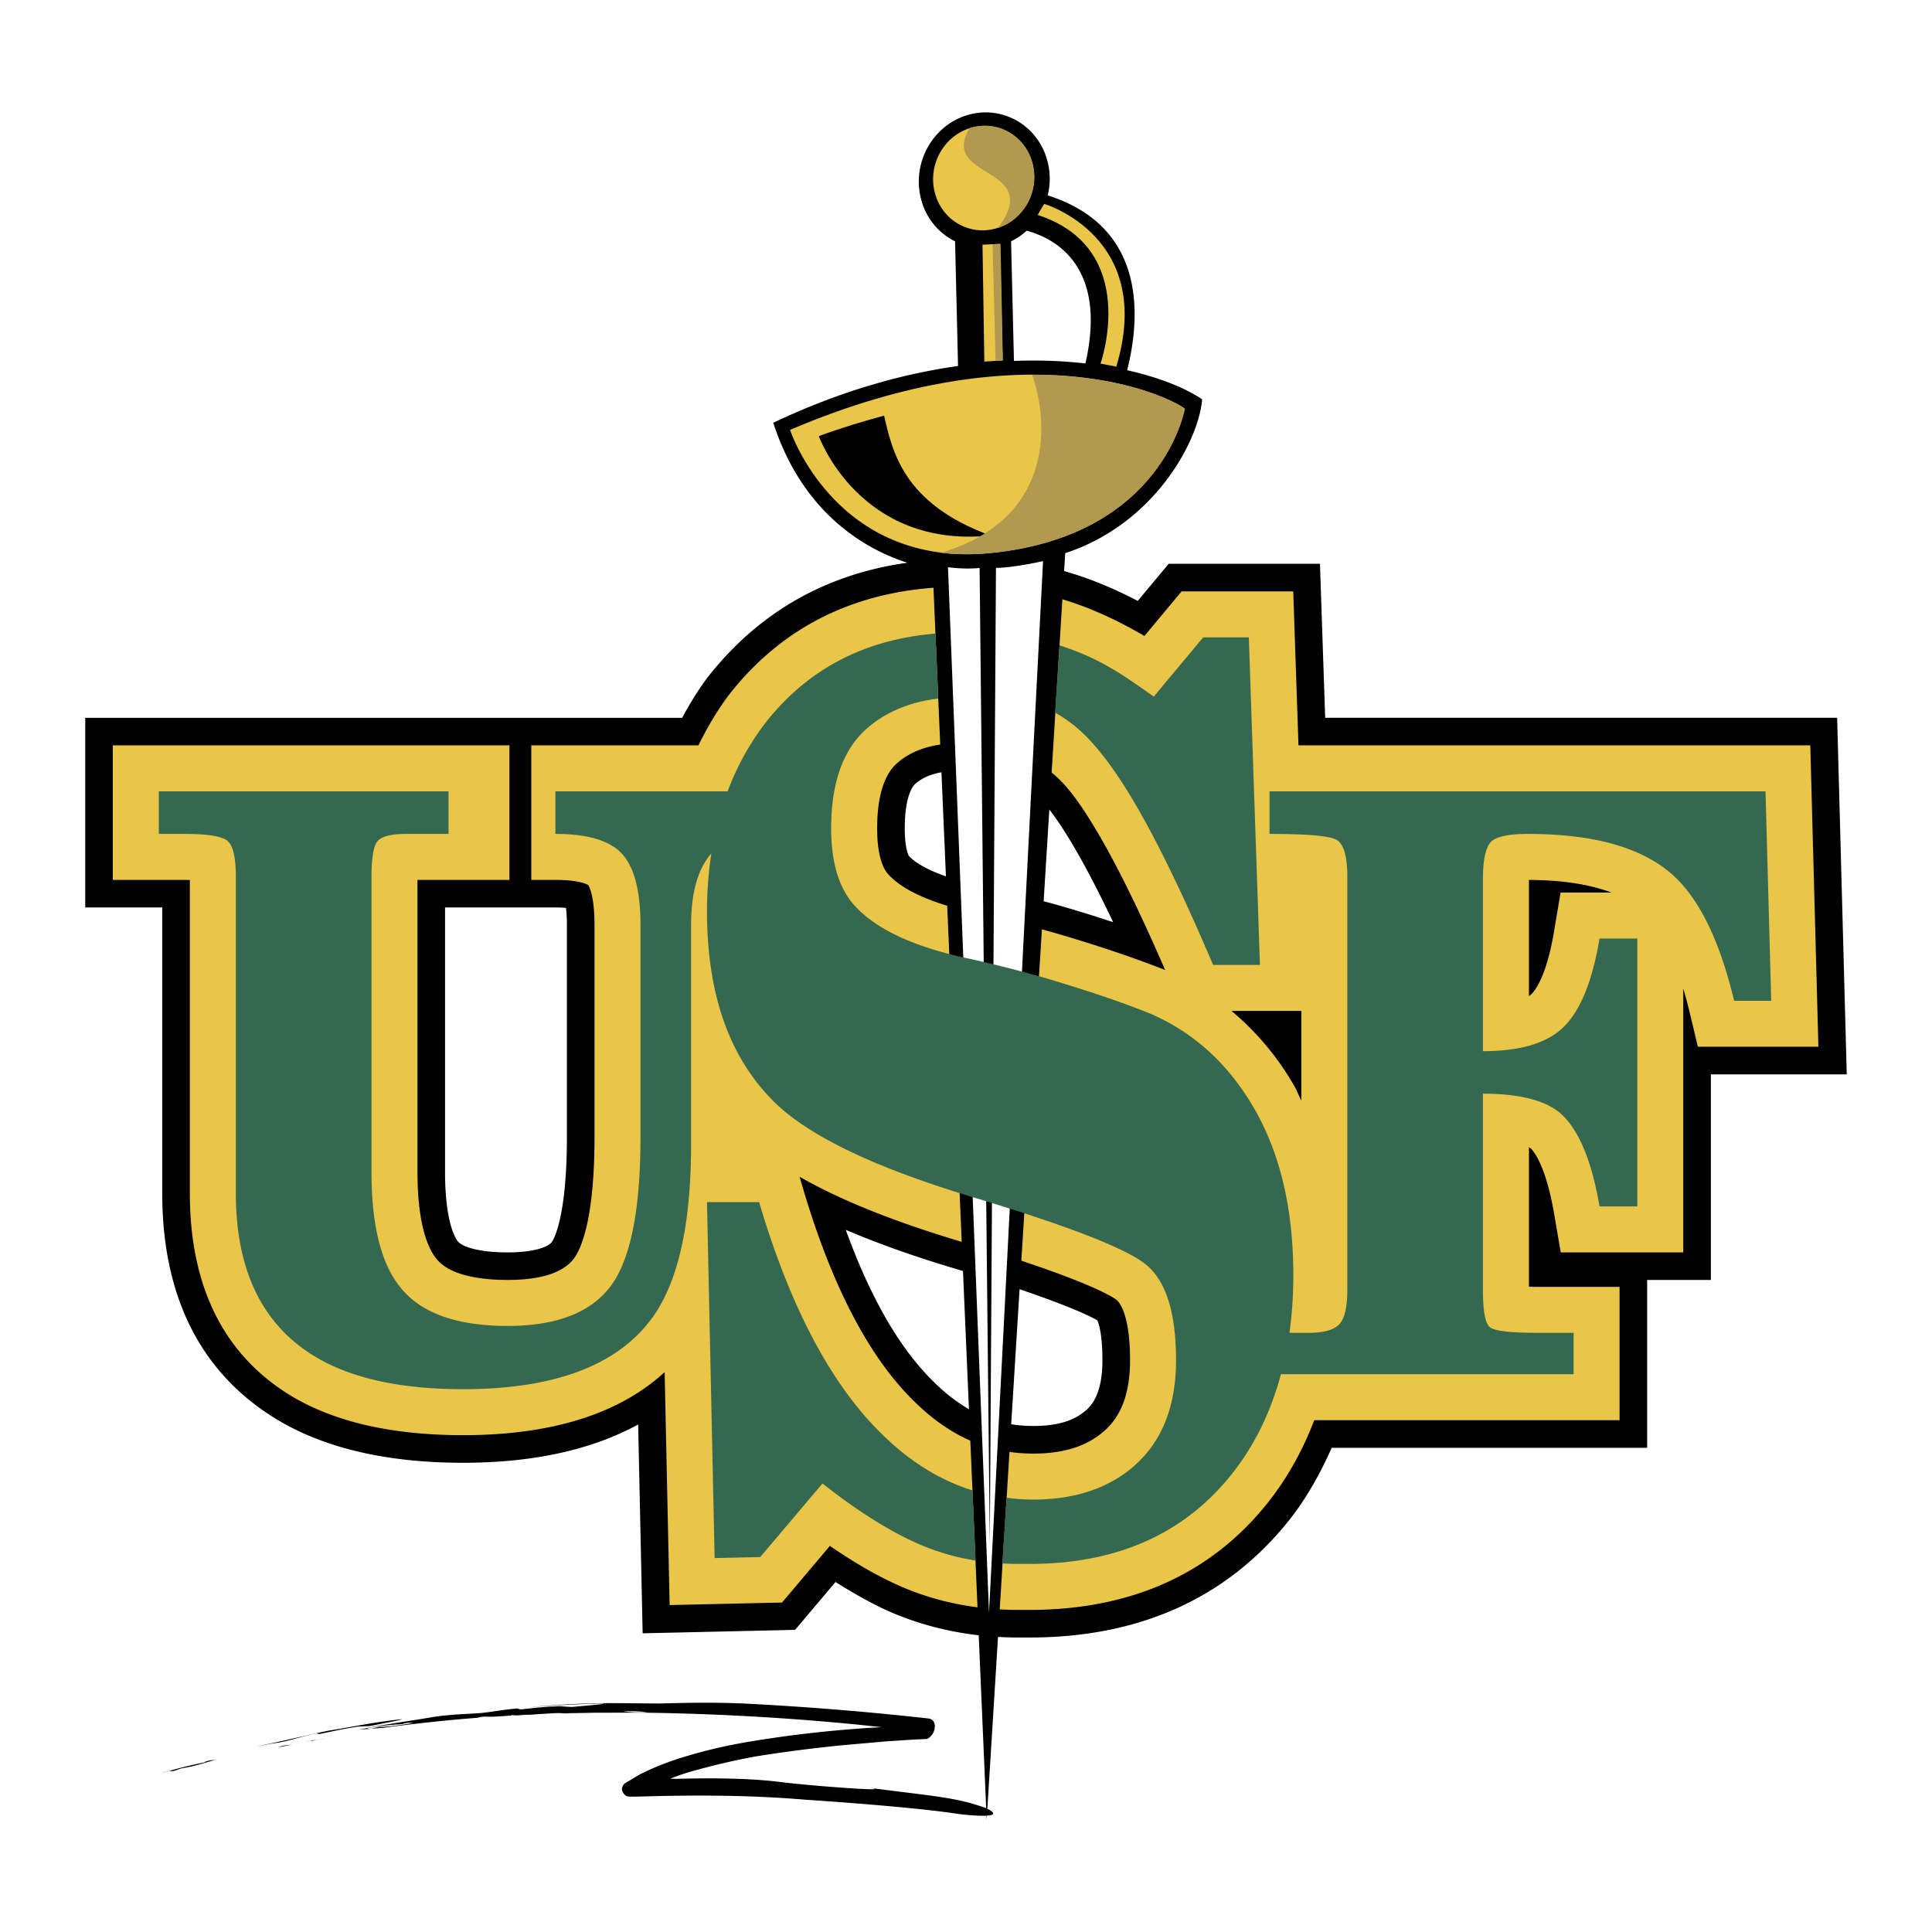
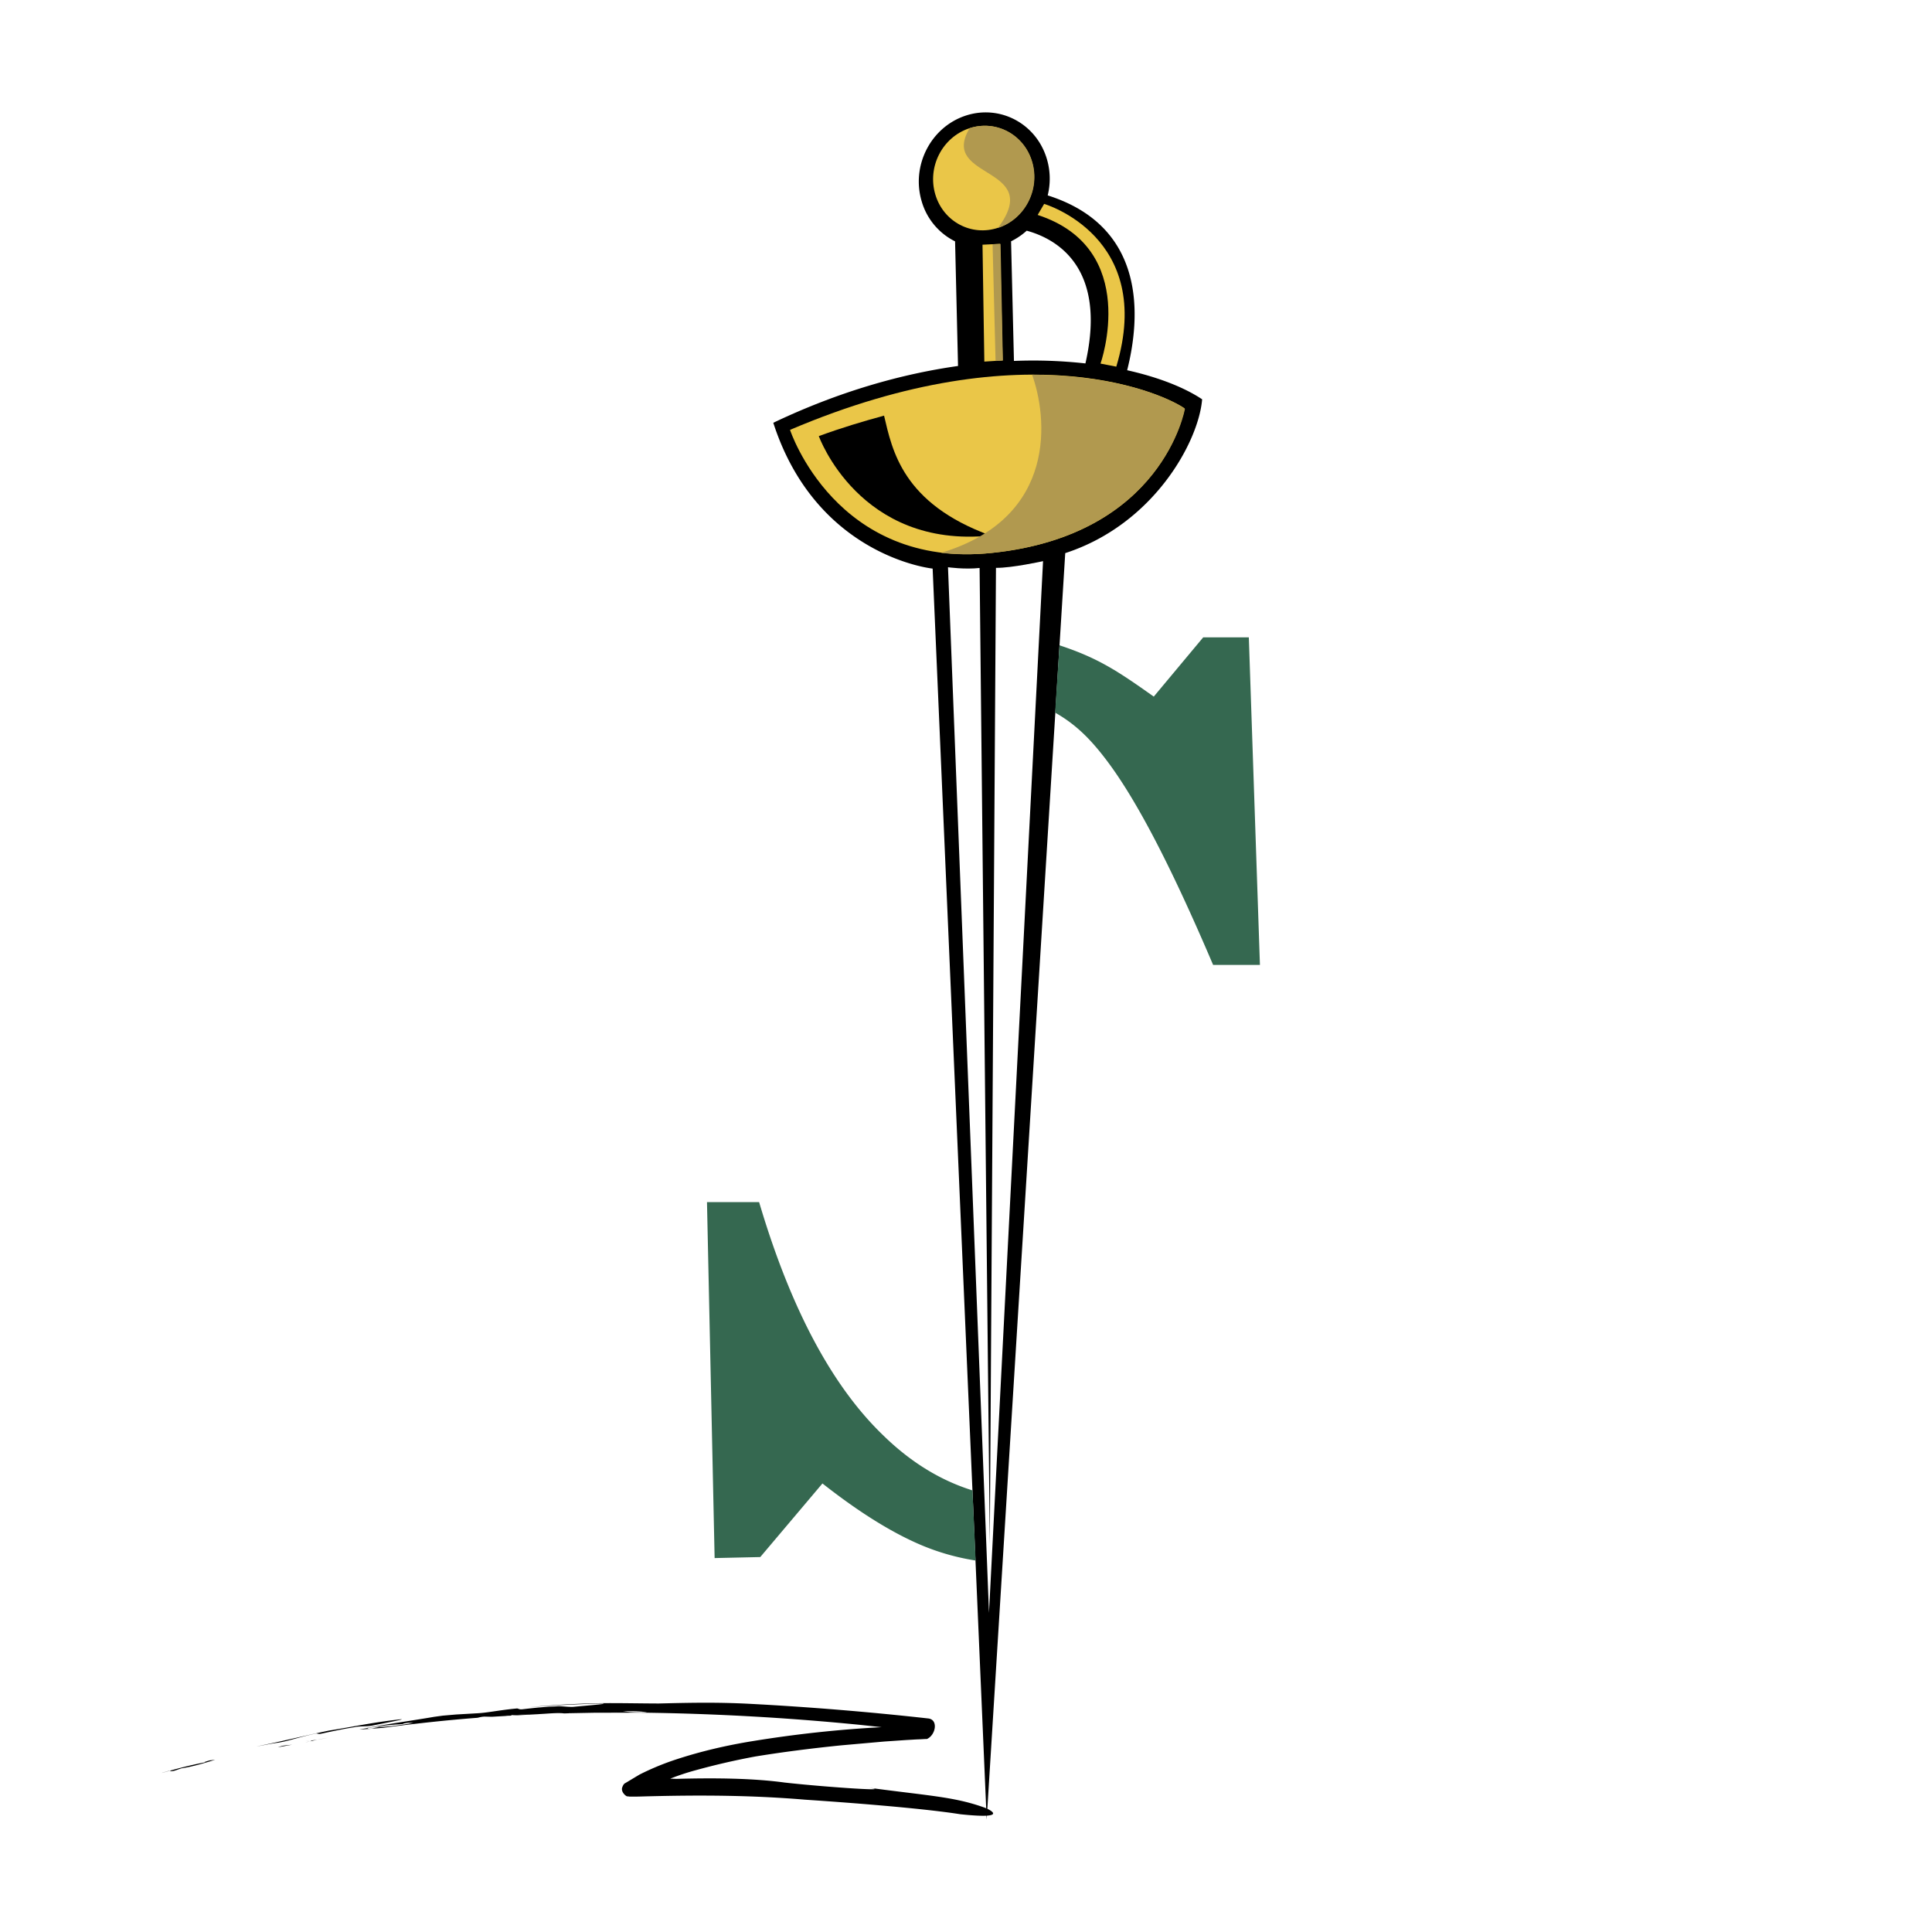
<svg xmlns="http://www.w3.org/2000/svg" width="2500" height="2500" viewBox="0 0 192.756 192.756">
  <g fill-rule="evenodd" clip-rule="evenodd">
    <path fill="#fff" d="M0 0h192.756v192.756H0V0z" />
    <path d="M27.724 174.325l1.42-.255-.724.073c-.31.041-.466.108-.696.182zM30.456 173.832l.252-.045.21-.052-.462.097zM32.911 173.34l-1.256.233c.36-.052.772-.142 1.256-.233zM30.942 173.657c.157-.006.233.005-.016.073l-.008.005.736-.162a11.34 11.34 0 0 1-.712.084zM30.942 173.657c-.154.005-.388.022-.472.029l.472-.029zM31.463 172.967c.24-.067.211.107.698-.022 1.152-.249 2.14-.458 3.225-.627.495-.114 1.301-.052 1.79-.165 1.159-.231 4.13-.792 2.363-.571-2.653.322-4.359.707-6.726 1.08-1.908.402-3.73.838-5.674 1.257l-1.572.333c.674-.119 1.36-.271 2.133-.378 1.012-.144 2.19-.578 3.763-.907zM17.386 176.672c.237-.079.712-.243.712-.243 1.112-.17 2.239-.51 3.365-.854l-.526.057c-.649.175-.713.243-.125.125-1.35.248-2.604.559-3.877.91.088.021.086.078.451.005zM16.184 176.876l.751-.209-.036-.006-.741.215h.026zM66.869 177.457a23.766 23.766 0 0 1 2.526-.837 70.519 70.519 0 0 1 5.955-1.373c2.887-.47 5.743-.826 8.591-1.115l4.275-.379 2.14-.147 1.069-.062.536-.022.266-.017.131-.006h.125c.884-.394 1.17-1.97.086-2.053a306.001 306.001 0 0 0-17.854-1.46c-3.304-.17-6.215-.097-8.997-.028-2.033-.006-4.209-.057-5.858-.028-2.6.039-4.836.209-6.975.379 2.393-.142 4.137-.271 6.807-.345 1.778-.022-1.236.203-2.41.322-.503.057-1.299-.097-1.802-.04-1.097.04-2.101.143-3.275.278-.497.073-.449-.104-.698-.063-1.601.147-2.82.413-3.842.47-.778.046-1.479.085-2.164.125l-1.315.113-.864.118c.234.028.326.085.41.142-.084-.057-.176-.113-.41-.142-2.086.362-4.499.69-6.723 1.114l.035.012c1.302-.238 2.59-.356 3.96-.424-.594.039-.524-.018.144-.107l.527.017c-1.165.192-2.325.374-3.449.396l-.739.17c-.371.034-.362-.017-.443-.051l-.773.13c.562 0 2.289-.164 2.289-.152 3.307-.436 6.432-.775 9.487-1.008.231-.05.397-.106.711-.118l.725.017 1.335-.078.472-.046h.011c.25-.033.177-.058.022-.074l-.474-.027c.086.012.318.017.474.027.208.012.447.012.721.007l1.273-.091c-.492.051-.913.078-1.273.091l-.754.067-.221.028 3.06-.164c.231-.018.456-.028.634-.04.735-.051 1.47-.101 1.93-.034l.547-.017-.105-.011.2.005 2.311-.044 1.53-.12s.35.051.52.08c.209-.046.51-.08.858-.098-.411-.044-.795-.096-1.146-.123-.525-.074-1.155.187-1.776.034.621.152 1.251-.108 1.776-.034.351.027.735.079 1.146.123a14.152 14.152 0 0 1 2.435.081c-.94.05-1.737-.013-2.435-.081a5.617 5.617 0 0 0-.858.098c-.17-.029-.52-.08-.52-.08l-1.53.12 4.59-.013a252.84 252.84 0 0 1 22.007 1.223l2.127.228c-4.35.233-8.532.688-12.859 1.39-2.635.427-5.192 1.023-7.67 1.838a26.33 26.33 0 0 0-3.632 1.505l-.86.516-.432.259-.214.125c-.017.045-.08.034-.206.356-.193.504.461.996.542.91.31.057.165.012.263.029.701.011 1.301-.022 1.946-.034 5.067-.125 10.148-.108 15.462.339 4.074.271 11.626.838 15.512 1.454 5.238.555 2.677-.576 2.425-.657-3.13-1.131-5.711-1.181-12.322-2.092 4.506.577-3.356.067-7.631-.413-3.092-.424-6.87-.475-10.813-.367l-.602-.021z" />
-     <path d="M51.662 171.09c-.181.017-.402.034-.636.057l2.561-.143c-.453-.057-1.186.017-1.925.086zM70.849 67.261l-.038.051c-.967 1.221-1.861 2.669-2.753 4.304H8.504v18.92h7.683v28.498c0 9.989 3.571 17.416 10.614 22.065 4.838 3.207 11.37 4.842 19.396 4.842 7.007 0 12.853-1.295 17.473-3.823.133 6.249.447 20.837.447 20.837l15.209-.344 4.033-4.774c1.971 1.232 3.864 2.301 5.665 3.07 3.855 1.636 8.089 2.467 12.585 2.467h1.107c11.002 0 19.719-3.942 25.912-11.72 1.701-2.144 3.076-4.599 4.236-7.206h31.473V127.7h6.355v-20.51h13.559l-.959-35.575h-51.078c-.125-3.642-.52-15.368-.52-15.368H116.6l-3.086 3.705c-2.863-1.493-5.68-2.596-8.395-3.247-2.539-.616-5.557-.922-9.219-.922-10.498.001-18.926 3.864-25.051 11.478zM55.414 90.536c.437 0 .767.022 1.051.046.053.418.095.95.095 1.725v21.122c0 7.755-1.232 10.068-1.479 10.447-.319.492-1.677 1.075-4.438 1.075-3.249 0-4.647-.69-4.963-1.098-.231-.288-1.277-1.866-1.277-6.935V90.535h7.686l3.325.001zm34.853-7.862c0-3.287.812-4.26 1.064-4.48 1.001-.877 2.512-1.307 4.624-1.307 3.573 0 6.186 1.04 8.219 3.269 1.094 1.211 3.322 4.344 6.885 11.85a147.926 147.926 0 0 0-4.92-1.533l-.021-.005a136.723 136.723 0 0 0-8.881-2.218c-4.723-1.103-6.193-2.432-6.569-2.879-.12-.197-.401-1.017-.401-2.697zm2.979 55.281l-.013-.018c-3.414-3.286-6.378-8.416-8.851-15.237 3.047 1.3 6.477 2.539 10.458 3.738 10.535 3.174 13.81 4.813 14.648 5.294.152.356.502 1.442.502 3.977 0 3.757-1.359 4.797-1.939 5.237-1.164.895-2.789 1.324-4.955 1.324-3.705.001-6.835-1.369-9.85-4.315z" />
-     <path d="M72.996 68.986l-.024.028c-1.285 1.629-2.344 3.45-3.292 5.351H50.826v13.422h4.588c2.478 0 3.227.487 3.276.521.091.136.625 1.063.625 3.999v21.122c0 7.8-1.205 10.826-1.92 11.94-1.006 1.539-3.28 2.331-6.751 2.331-2.493 0-5.756-.374-7.141-2.161-.713-.899-1.851-3.15-1.851-8.62V87.787h11.355V74.365h-41.75v13.422h7.174c.204 0 .339.007.51.012v31.235c0 9.011 3.154 15.662 9.375 19.769 4.385 2.908 10.402 4.384 17.881 4.384 8.863 0 15.591-2.132 20.114-6.29l.499 23.241 11.213-.253 4.775-5.651c2.574 1.771 4.996 3.155 7.303 4.141 3.511 1.488 7.385 2.245 11.508 2.245h1.107c10.119 0 18.111-3.592 23.76-10.679 1.934-2.432 3.484-5.198 4.646-8.247h30.463v-13.303h-8.191c-.342 0-.58-.007-.852-.018v-13.915c.074.045.137.079.164.108.178.146 1.477 1.459 2.357 6.566l.652 3.818h12.223V98.619a48.8 48.8 0 0 1 .617 2.297l.842 3.519h12.025l-.809-30.071h-51.064l-.521-15.362h-11.137s-2.545 3.048-3.711 4.452c-3.318-1.952-6.572-3.32-9.699-4.073-2.332-.56-5.143-.842-8.581-.842-9.624 0-17.33 3.512-22.904 10.447zm32.369 24.129a131.424 131.424 0 0 0-8.698-2.171c-5.143-1.2-7.301-2.783-8.193-3.897-.605-.797-.961-2.336-.961-4.372 0-3.179.675-5.379 2-6.544 1.527-1.34 3.633-1.991 6.441-1.991 4.344 0 7.698 1.363 10.256 4.163 1.809 2.008 5.033 6.918 10.037 18.48-3.036-1.206-6.661-2.429-10.882-3.668zm47.178-5.321c3.357.005 6.098.457 8.236 1.254h-5.08l-.643 3.83c-.723 4.345-1.812 5.844-2.242 6.286-.051.051-.146.13-.271.214V87.794zm-26.838 13.066h4.129v8.96c-.242-.481-.432-.995-.697-1.46a27.663 27.663 0 0 0-6.27-7.5h2.838zm-34.382 39.063c-4.543-4.372-8.295-11.527-11.187-21.29 0 0-.193-.65-.362-1.229 3.994 2.286 9.227 4.407 15.856 6.398 12.348 3.716 15.197 5.452 15.779 5.899.137.103 1.336 1.16 1.336 6.007 0 4.588-1.727 6.437-3.023 7.427-1.666 1.268-3.832 1.89-6.627 1.89-4.411 0-8.257-1.669-11.772-5.102z" fill="#eac648" />
    <path d="M112.457 36.938c1.312-5.188 2.008-14.294-7.928-17.444a6.898 6.898 0 0 0-.076-3.609c-1.041-3.552-4.684-5.492-8.14-4.338-3.454 1.159-5.406 4.972-4.363 8.518a6.465 6.465 0 0 0 3.338 4.016l.295 12.433c-5.643.798-11.881 2.545-18.432 5.667 4.32 13.371 15.899 14.548 15.899 14.548l5.391 124.813 7.838-126.357c8.83-2.868 13.316-11.131 13.658-15.346-1.687-1.131-4.246-2.178-7.48-2.901zm-11.582-12.863a6.8 6.8 0 0 0 1.559-1.058c2.814.763 8.078 3.512 5.859 13.242a47.288 47.288 0 0 0-7.131-.249l-.287-11.935z" />
    <path d="M78.821 42.888S83.378 56.803 99 55.162c17.111-1.794 19.188-14.413 19.188-14.413-1.622-1.182-15.403-8.077-39.367 2.139z" fill="#eac648" />
    <path d="M81.692 43.51s4.043 11.268 17.134 9.922c-8.788-3.196-9.81-8.513-10.623-11.964-2.173.594-4.148 1.181-6.511 2.042z" />
    <path d="M100.336 53.545s12.266-1.415 15.738-12.434c-.697-.322-2.678-.899-2.678-.899-1.488 10.911-13.06 13.333-13.06 13.333z" fill="#3d3e40" />
    <path d="M94.582 56.593l4.09 104.321 5.393-104.927s-3.117.69-4.697.668l-.615 97.437-1.018-97.425c-1.502.163-3.153-.074-3.153-.074z" fill="#fff" />
    <path d="M102.961 16.156c.805 2.737-.707 5.679-3.373 6.566-2.663.895-5.475-.6-6.277-3.337-.805-2.744.704-5.679 3.372-6.578 2.661-.888 5.473.606 6.278 3.349zM98.025 24.414l1.75-.085.26 11.63-1.828.118-.182-11.663zM104.174 20.342s11.105 3.246 7.199 16.239l-1.574-.305s4.061-11.466-6.271-14.832l.646-1.102z" fill="#eac648" />
    <path d="M124.596 63.59h-4.553l-4.932 5.911c-3.617-2.568-5.553-3.846-9.404-5.119 0 0-.447 6.708-.434 6.72 1.969 1.114 3.428 2.522 5.031 4.621 2.82 3.688 6.219 9.96 10.73 20.549h4.67l-1.108-32.682zM97.021 148.696c-3.209-1.001-6.178-2.828-8.904-5.493-5.118-4.921-9.247-12.681-12.38-23.269h-5.201l.762 35.515 4.555-.102 6.203-7.342c3.607 2.84 6.887 4.888 9.841 6.143a23.094 23.094 0 0 0 5.432 1.544c.028-.004-.308-6.973-.308-6.996z" fill="#356850" />
-     <path d="M176.146 78.952H126.66V83.2c3.664 0 5.871.187 6.629.56.752.373 1.133 1.612 1.133 3.699v41.173c0 1.827-.283 3.004-.85 3.541-.568.537-1.551.803-2.953.803h-1.968c.256-1.832.383-3.755.383-5.774 0-6.539-1.293-12.06-3.875-16.557-2.582-4.496-6.09-7.688-10.512-9.563-2.869-1.148-6.395-2.337-10.572-3.564a126.923 126.923 0 0 0-8.36-2.083c-5.247-1.227-8.859-3.065-10.821-5.52-1.312-1.719-1.968-4.129-1.968-7.24 0-4.582 1.185-7.908 3.563-9.995 1.87-1.641 4.273-2.636 7.112-2.987-.089-2.992-.186-4.407-.271-6.477-6.971.565-12.59 3.462-16.76 8.648-1.689 2.134-3 4.503-3.979 7.088H55.414V83.2c3.234 0 5.456.667 6.67 2.014 1.21 1.341 1.818 3.711 1.818 7.093v21.122c0 6.879-.887 11.687-2.653 14.429-1.926 2.953-5.465 4.43-10.605 4.43-5.143 0-8.73-1.312-10.769-3.937-1.875-2.364-2.811-6.171-2.811-11.432V87.544c0-1.934.2-3.139.605-3.62.407-.487 1.363-.724 2.874-.724h4.204v-4.248H15.845V83.2h2.586c2.268 0 3.681.227 4.25.679.564.458.848 1.651.848 3.586v31.569c0 7.404 2.438 12.721 7.314 15.939 3.642 2.415 8.763 3.626 15.354 3.626 9.005 0 15.249-2.309 18.733-6.929 2.678-3.541 4.02-9.361 4.02-17.473V92.296c0-3.248.677-5.623 2.018-7.138a38.21 38.21 0 0 0-.43 5.774c0 8.446 2.337 14.884 7.019 19.312 3.531 3.28 9.995 6.335 19.397 9.164 9.4 2.833 15.146 5.051 17.24 6.646 2.094 1.601 3.139 4.819 3.139 9.655 0 4.921-1.607 8.615-4.824 11.075-2.477 1.883-5.617 2.828-9.412 2.828-.904 0-1.793-.067-2.666-.181 0 .011-.439 6.55-.416 6.556.525.027 1.057.045 1.596.045h1.107c8.689 0 15.414-2.98 20.17-8.954 2.277-2.862 3.898-6.193 4.91-9.972h29.201v-4.13h-3.604c-2.717 0-4.309-.187-4.76-.57-.453-.379-.68-1.601-.68-3.666v-19.622c3.531 0 6.07.623 7.617 1.861 1.869 1.566 3.209 4.689 4.014 9.385h3.768V93.636h-3.768c-.695 4.154-1.861 7.066-3.49 8.734-1.633 1.67-4.344 2.506-8.141 2.506V87.708c0-1.827.238-3.031.721-3.625.482-.589 1.74-.883 3.777-.883 6.533 0 11.322 1.346 14.377 4.039 2.676 2.37 4.74 6.572 6.184 12.609h3.699l-.567-20.896z" fill="#356850" />
    <path d="M102.971 37.385c1.488 4.106 2.676 14.225-9.075 17.771 1.471.176 3.072.199 4.811.029 17.307-1.657 19.514-14.389 19.514-14.389-.955-.713-5.846-3.361-15.25-3.411zM103 16.196c.783 2.749-.754 5.678-3.434 6.549 4.672-6.256-5.928-4.785-2.824-9.955 2.678-.871 5.481.657 6.258 3.406zM99.029 24.369l.797-.029.231 11.63-.729.046-.299-11.647z" fill="#b1994f" />
  </g>
</svg>